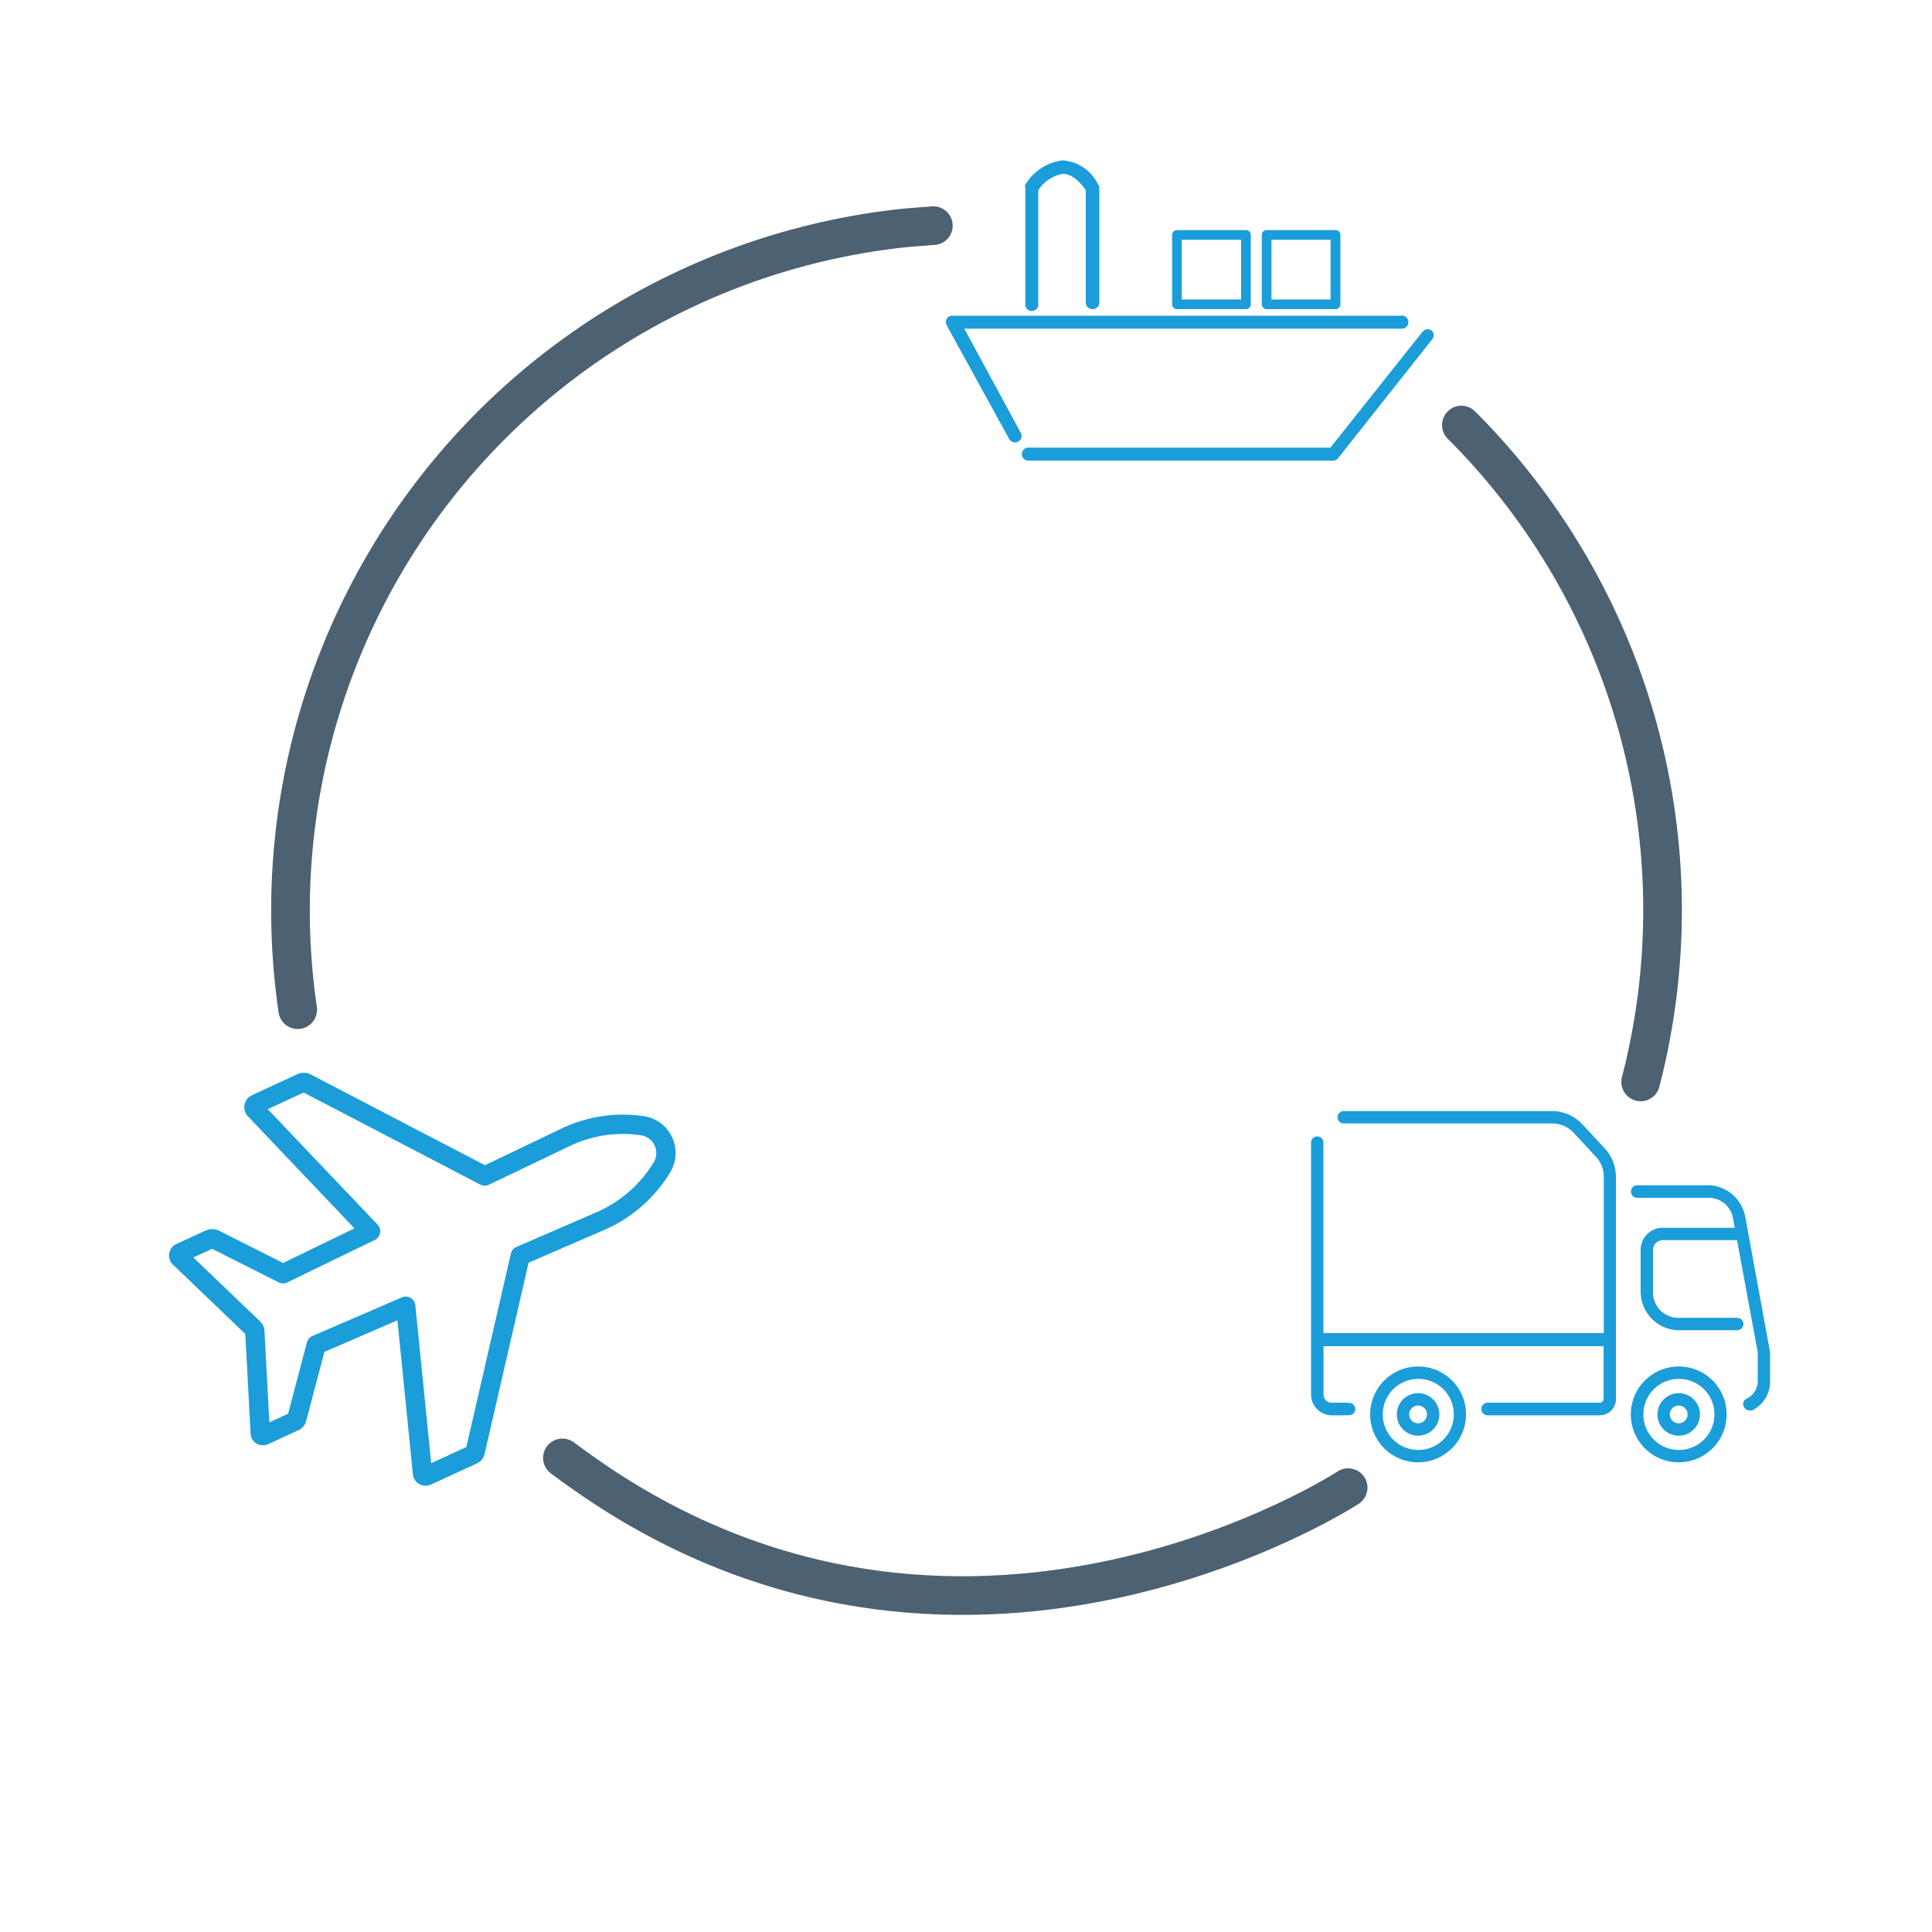
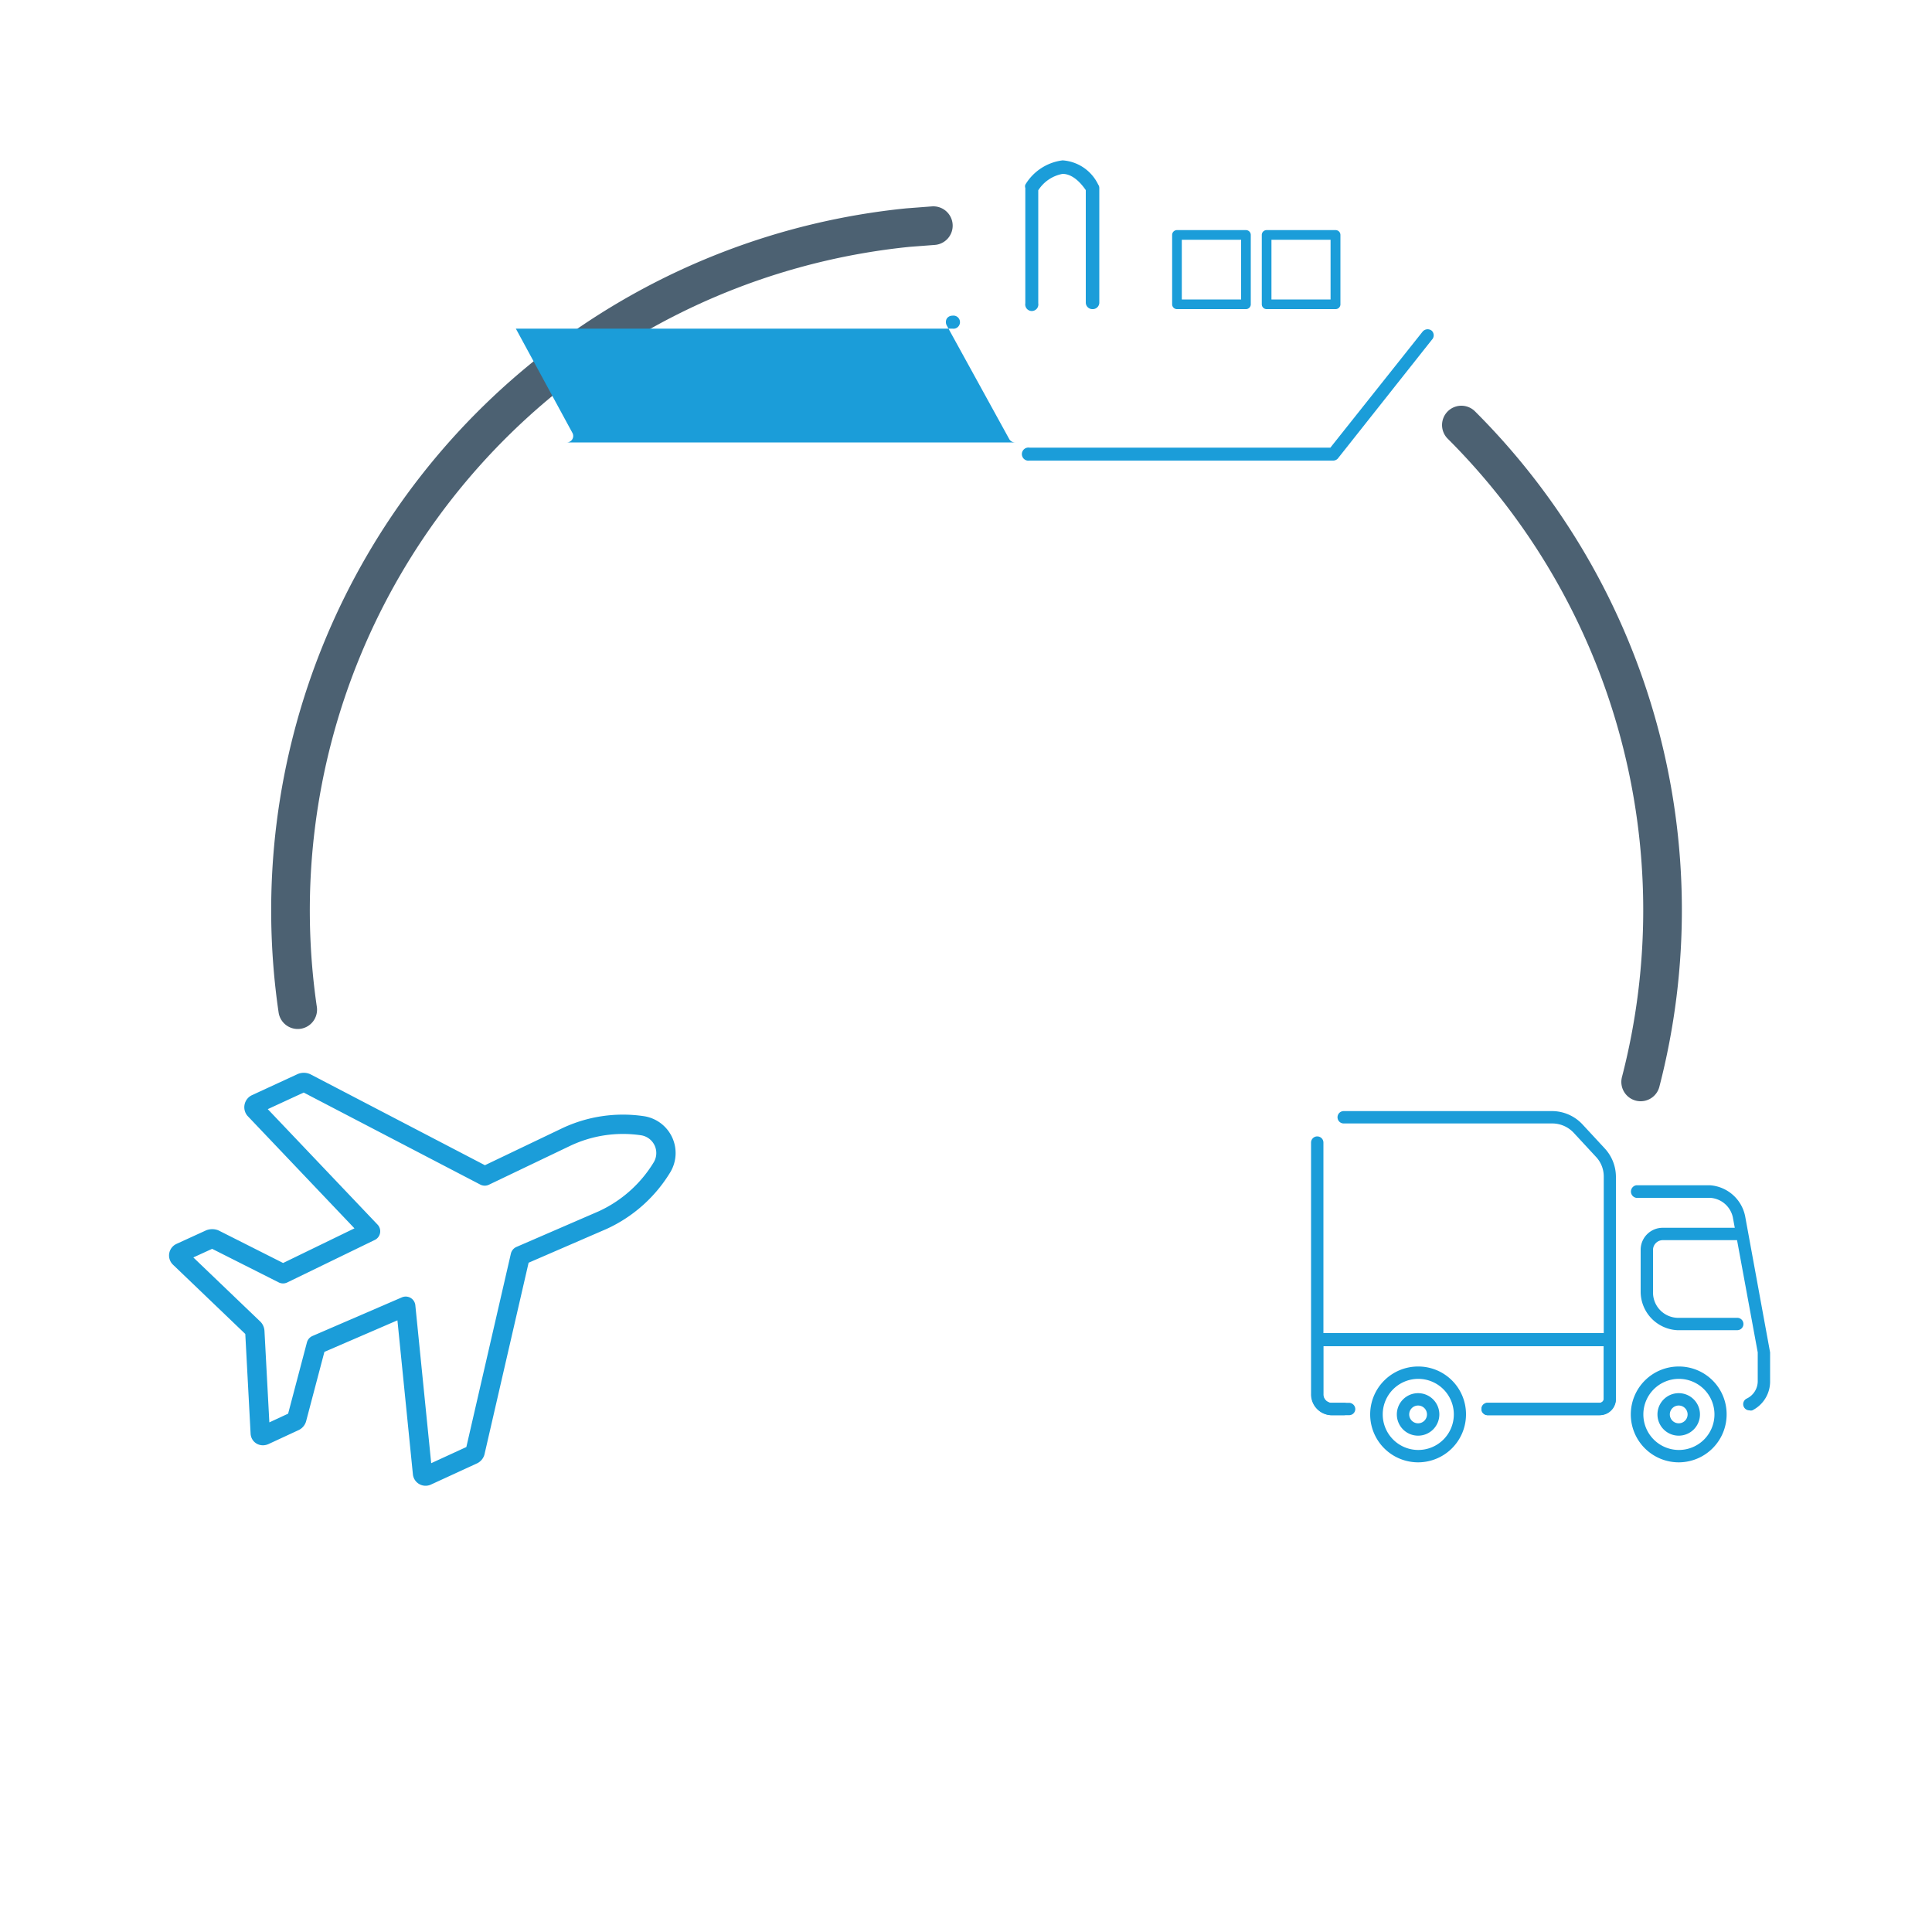
<svg xmlns="http://www.w3.org/2000/svg" viewBox="0 0 100 100">
  <path d="m13.18 57.42 6 6.31-4.53 2.2-3.55-1.79a.36.36 0 0 0 -.23 0l-1.53.7a.16.16 0 0 0 -.05.25l3.81 3.65a.24.24 0 0 1 .09.18l.28 5.25c0 .11.1.17.22.12l1.53-.71a.23.23 0 0 0 .15-.18l1-3.79 4.63-2 .87 8.66a.16.16 0 0 0 .22.12l2.37-1.09a.22.22 0 0 0 .14-.18l2.33-10.12 4.27-1.85a7 7 0 0 0 3.07-2.74 1.43 1.43 0 0 0 -1-2.14 6.87 6.87 0 0 0 -4 .6l-4.18 2-9.25-4.82a.31.31 0 0 0 -.23 0l-2.36 1.09a.19.19 0 0 0 -.07.28z" fill="none" stroke="#1b9dd9" stroke-linecap="round" stroke-linejoin="round" />
  <path d="m15.41 52.26a35.52 35.52 0 0 1 31.59-40.48l1.31-.1" fill="none" stroke="#4c6172" stroke-linecap="round" stroke-miterlimit="10" stroke-width="2" />
-   <path d="m69.78 77s-19.26 12.57-38.48 0c-.74-.49-1.47-1-2.19-1.54" fill="none" stroke="#4c6172" stroke-linecap="round" stroke-miterlimit="10" stroke-width="2" />
  <path d="m75.64 22a35.47 35.47 0 0 1 9.28 34" fill="none" stroke="#4c6172" stroke-linecap="round" stroke-miterlimit="10" stroke-width="2" />
  <g fill="#1b9dd9">
    <path d="m69.55 73.25h-.69a1.08 1.08 0 0 1 -1-1.11v-13a.32.32 0 0 1 .64 0v13a.45.45 0 0 0 .37.47h.69a.32.32 0 0 1 .32.32.32.32 0 0 1 -.33.32z" />
    <path d="m82.76 73.25h-5.76a.32.32 0 0 1 -.32-.32.32.32 0 0 1 .32-.32h5.78a.23.23 0 0 0 .23-.23v-11.51a1.48 1.48 0 0 0 -.41-1l-1.13-1.22a1.52 1.52 0 0 0 -1.13-.5h-10.79a.32.32 0 0 1 0-.64h10.77a2.16 2.16 0 0 1 1.6.7l1.13 1.22a2.17 2.17 0 0 1 .59 1.48v11.47a.88.88 0 0 1 -.88.87z" />
    <path d="m90.55 73a.32.32 0 0 1 -.29-.18.32.32 0 0 1 .15-.43 1 1 0 0 0 .57-.93v-1.46l-1.29-7a1.28 1.28 0 0 0 -1.17-1h-3.83a.33.33 0 0 1 0-.65h3.83a2 2 0 0 1 1.81 1.61l1.29 7.04v1.48a1.67 1.67 0 0 1 -.92 1.52.28.28 0 0 1 -.15 0z" />
    <path d="m89.92 68.85h-3.11a2 2 0 0 1 -1.89-2v-2.18a1.14 1.14 0 0 1 1.14-1.12h4a.32.32 0 0 1 .32.32.32.32 0 0 1 -.32.32h-4a.51.51 0 0 0 -.5.48v2.21a1.31 1.31 0 0 0 1.25 1.33h3.11a.32.32 0 1 1 0 .64z" />
    <path d="m82.78 73.25h-5.78a.32.32 0 0 1 -.32-.32.32.32 0 0 1 .32-.32h5.8c.12 0 .21-.07.21-.15v-2.78h-14.52v2.54a.44.44 0 0 0 .48.39h.85a.33.33 0 0 1 .33.32.32.32 0 0 1 -.33.32h-.82a1.08 1.08 0 0 1 -1.12-1v-3.25h15.76v3.43a.83.83 0 0 1 -.86.82z" />
    <path d="m73.4 71.37a1.84 1.84 0 1 1 -1.83 1.84 1.84 1.84 0 0 1 1.83-1.84m0-.64a2.48 2.48 0 1 0 2.48 2.48 2.47 2.47 0 0 0 -2.48-2.48z" />
    <path d="m86.89 71.37a1.84 1.84 0 1 1 -1.83 1.84 1.84 1.84 0 0 1 1.83-1.84m0-.64a2.48 2.48 0 1 0 2.48 2.48 2.47 2.47 0 0 0 -2.48-2.48z" />
    <path d="m86.89 72.75a.46.46 0 0 1 0 .92.46.46 0 1 1 0-.92m0-.64a1.1 1.1 0 1 0 1.1 1.1 1.1 1.1 0 0 0 -1.1-1.1z" />
    <path d="m73.4 72.75a.46.46 0 0 1 0 .92.46.46 0 0 1 0-.92m0-.64a1.1 1.1 0 1 0 1.1 1.1 1.1 1.1 0 0 0 -1.1-1.1z" />
    <path d="m69 23.84h-15.71a.34.34 0 1 1 0-.67h15.57l4.77-6a.34.34 0 0 1 .48-.05.33.33 0 0 1 0 .47l-4.87 6.15a.33.33 0 0 1 -.24.1z" />
-     <path d="m52.54 22.9a.35.35 0 0 1 -.3-.17l-3.24-5.89a.37.37 0 0 1 0-.34.34.34 0 0 1 .29-.16h23.21a.34.34 0 1 1 0 .67h-22.59l2.93 5.4a.33.33 0 0 1 -.14.45.29.29 0 0 1 -.16.04z" />
+     <path d="m52.54 22.9a.35.35 0 0 1 -.3-.17l-3.24-5.89a.37.37 0 0 1 0-.34.34.34 0 0 1 .29-.16a.34.34 0 1 1 0 .67h-22.59l2.93 5.4a.33.33 0 0 1 -.14.45.29.29 0 0 1 -.16.04z" />
    <path d="m56.54 16a.34.34 0 0 1 -.34-.34v-5.82c-.4-.58-.82-.84-1.2-.84a1.9 1.9 0 0 0 -1.26.85v5.85a.34.34 0 1 1 -.67 0v-5.97a.26.26 0 0 1 0-.17 2.63 2.63 0 0 1 1.93-1.26 2.21 2.21 0 0 1 1.84 1.25.3.3 0 0 1 .06.18v5.95a.34.34 0 0 1 -.36.32z" />
    <path d="m64.49 16h-3.57a.25.25 0 0 1 -.25-.25v-3.59a.25.25 0 0 1 .25-.25h3.57a.25.25 0 0 1 .25.25v3.57a.25.25 0 0 1 -.25.27zm-3.32-.5h3.07v-3.09h-3.07z" />
    <path d="m69.13 16h-3.57a.25.25 0 0 1 -.25-.25v-3.59a.25.25 0 0 1 .25-.25h3.57a.25.25 0 0 1 .25.25v3.57a.25.25 0 0 1 -.25.27zm-3.32-.5h3.06v-3.09h-3.06z" />
  </g>
</svg>